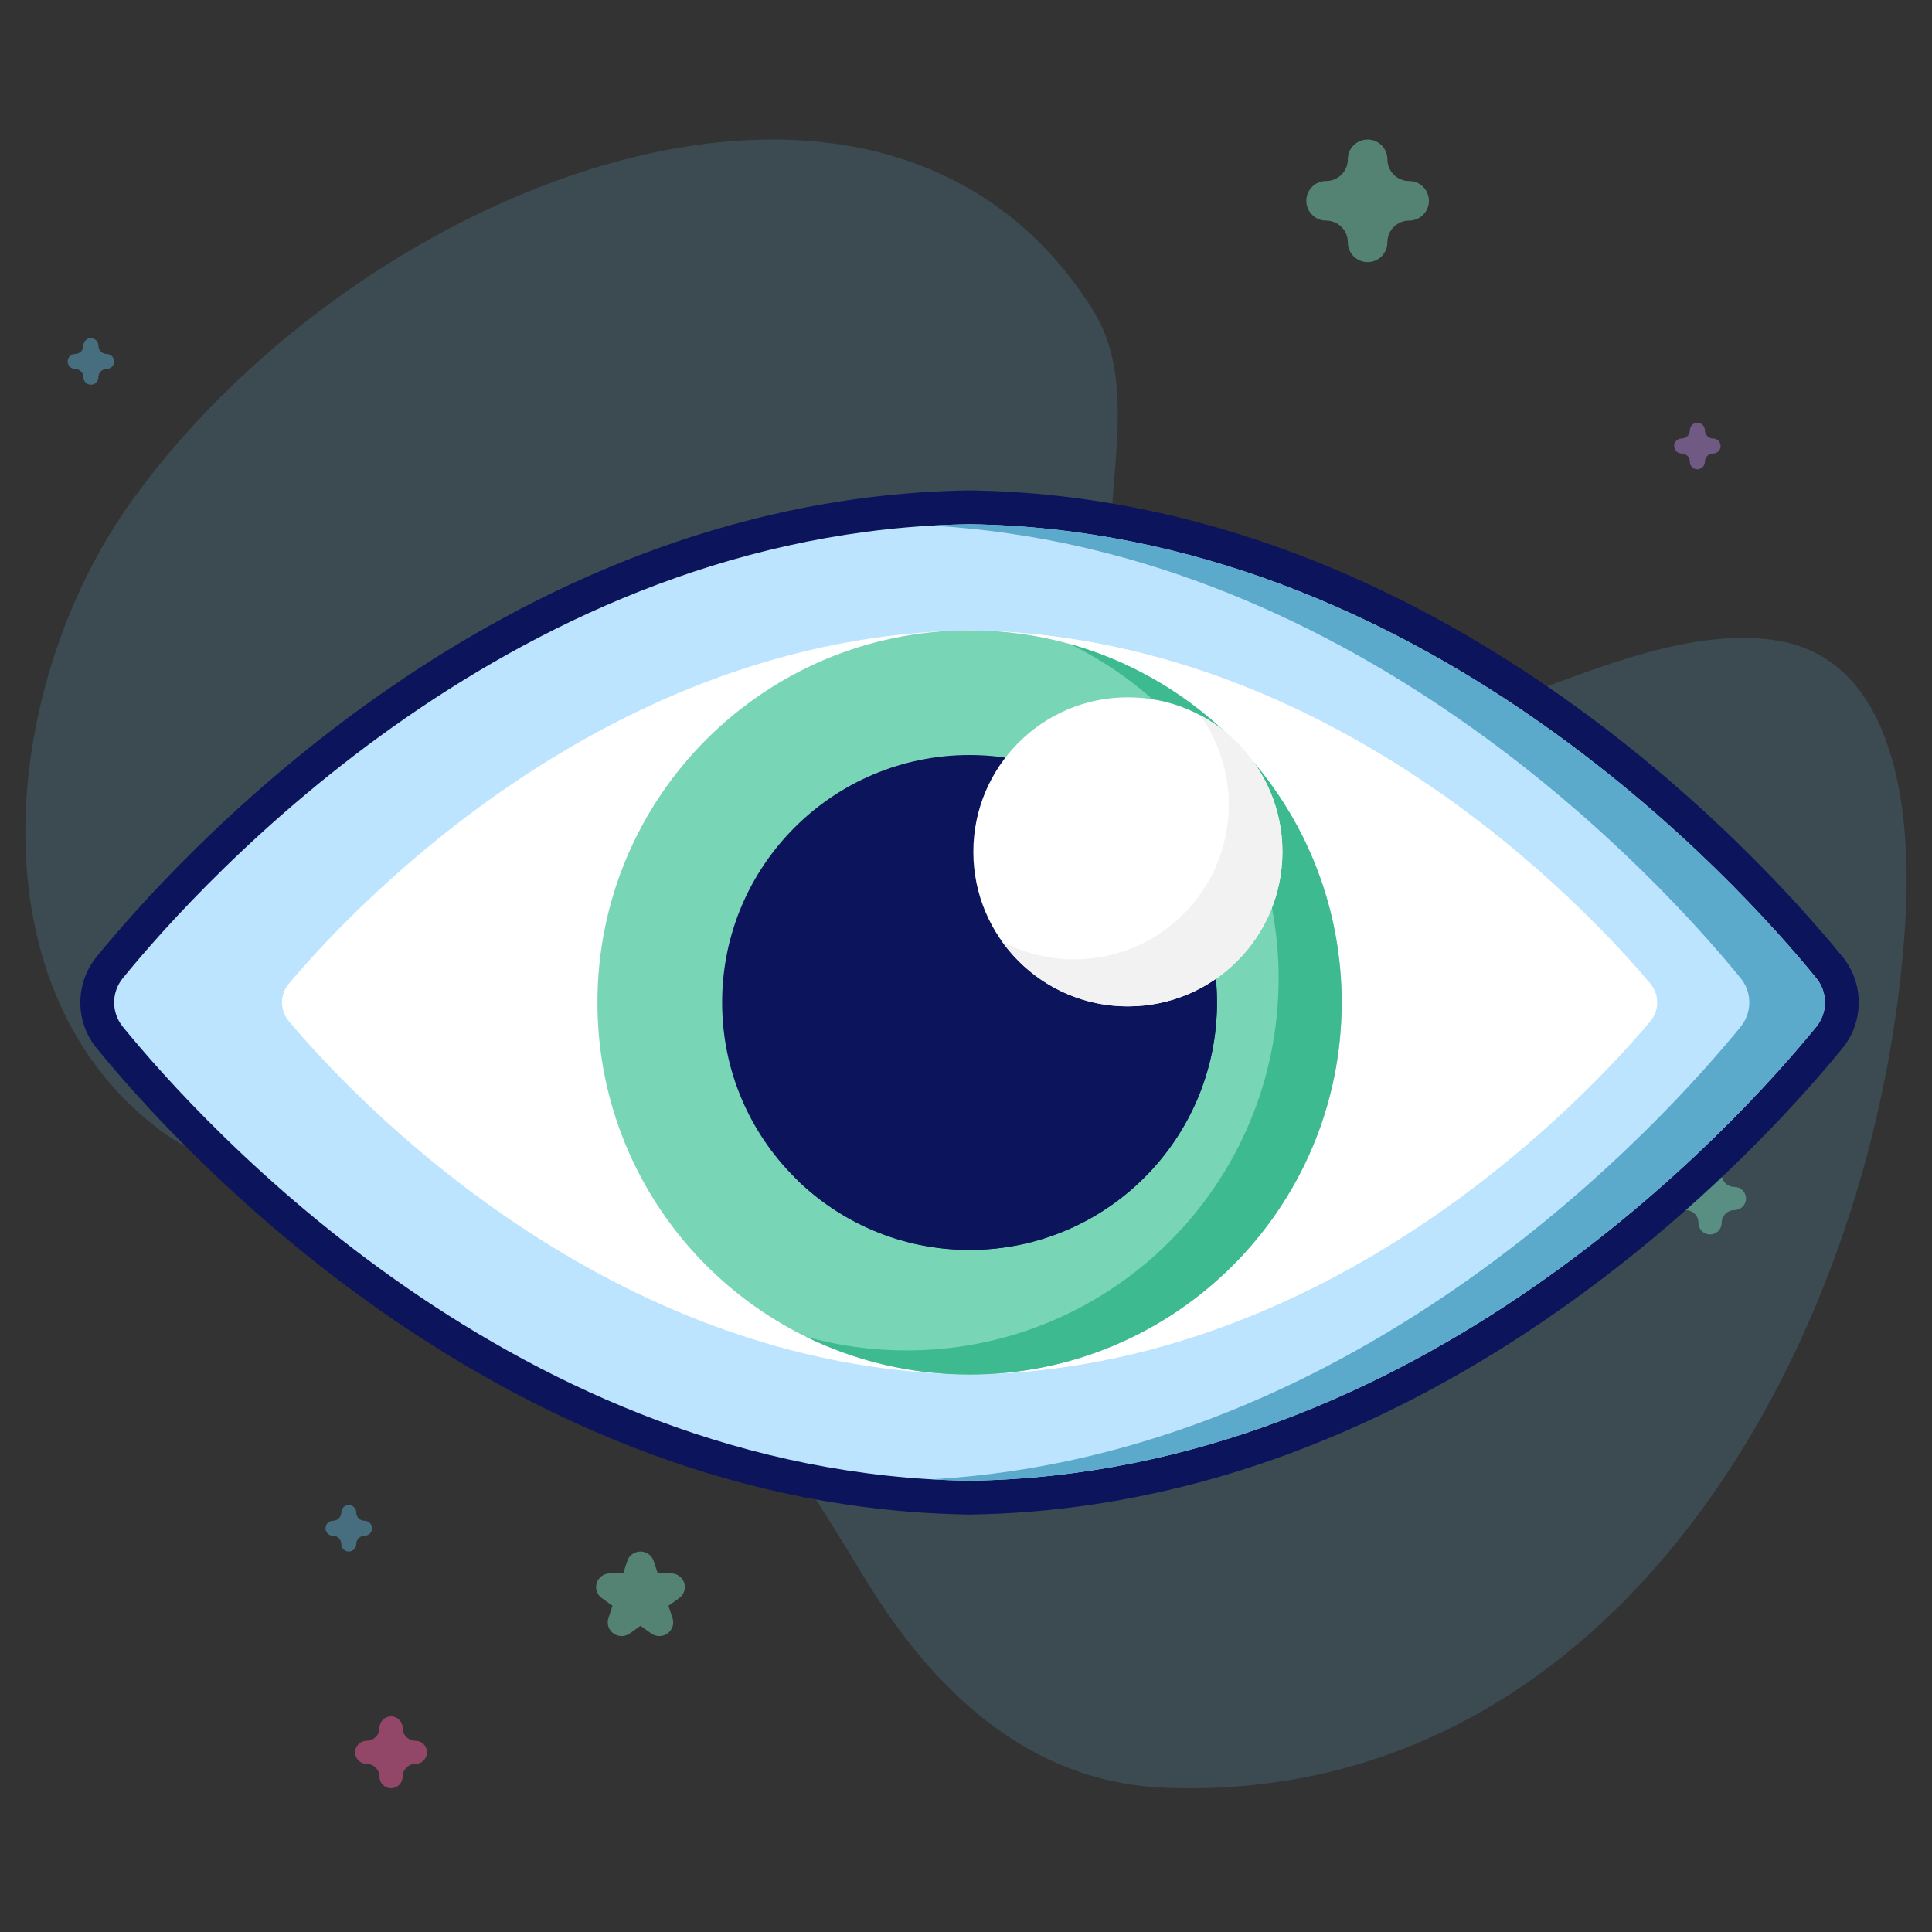
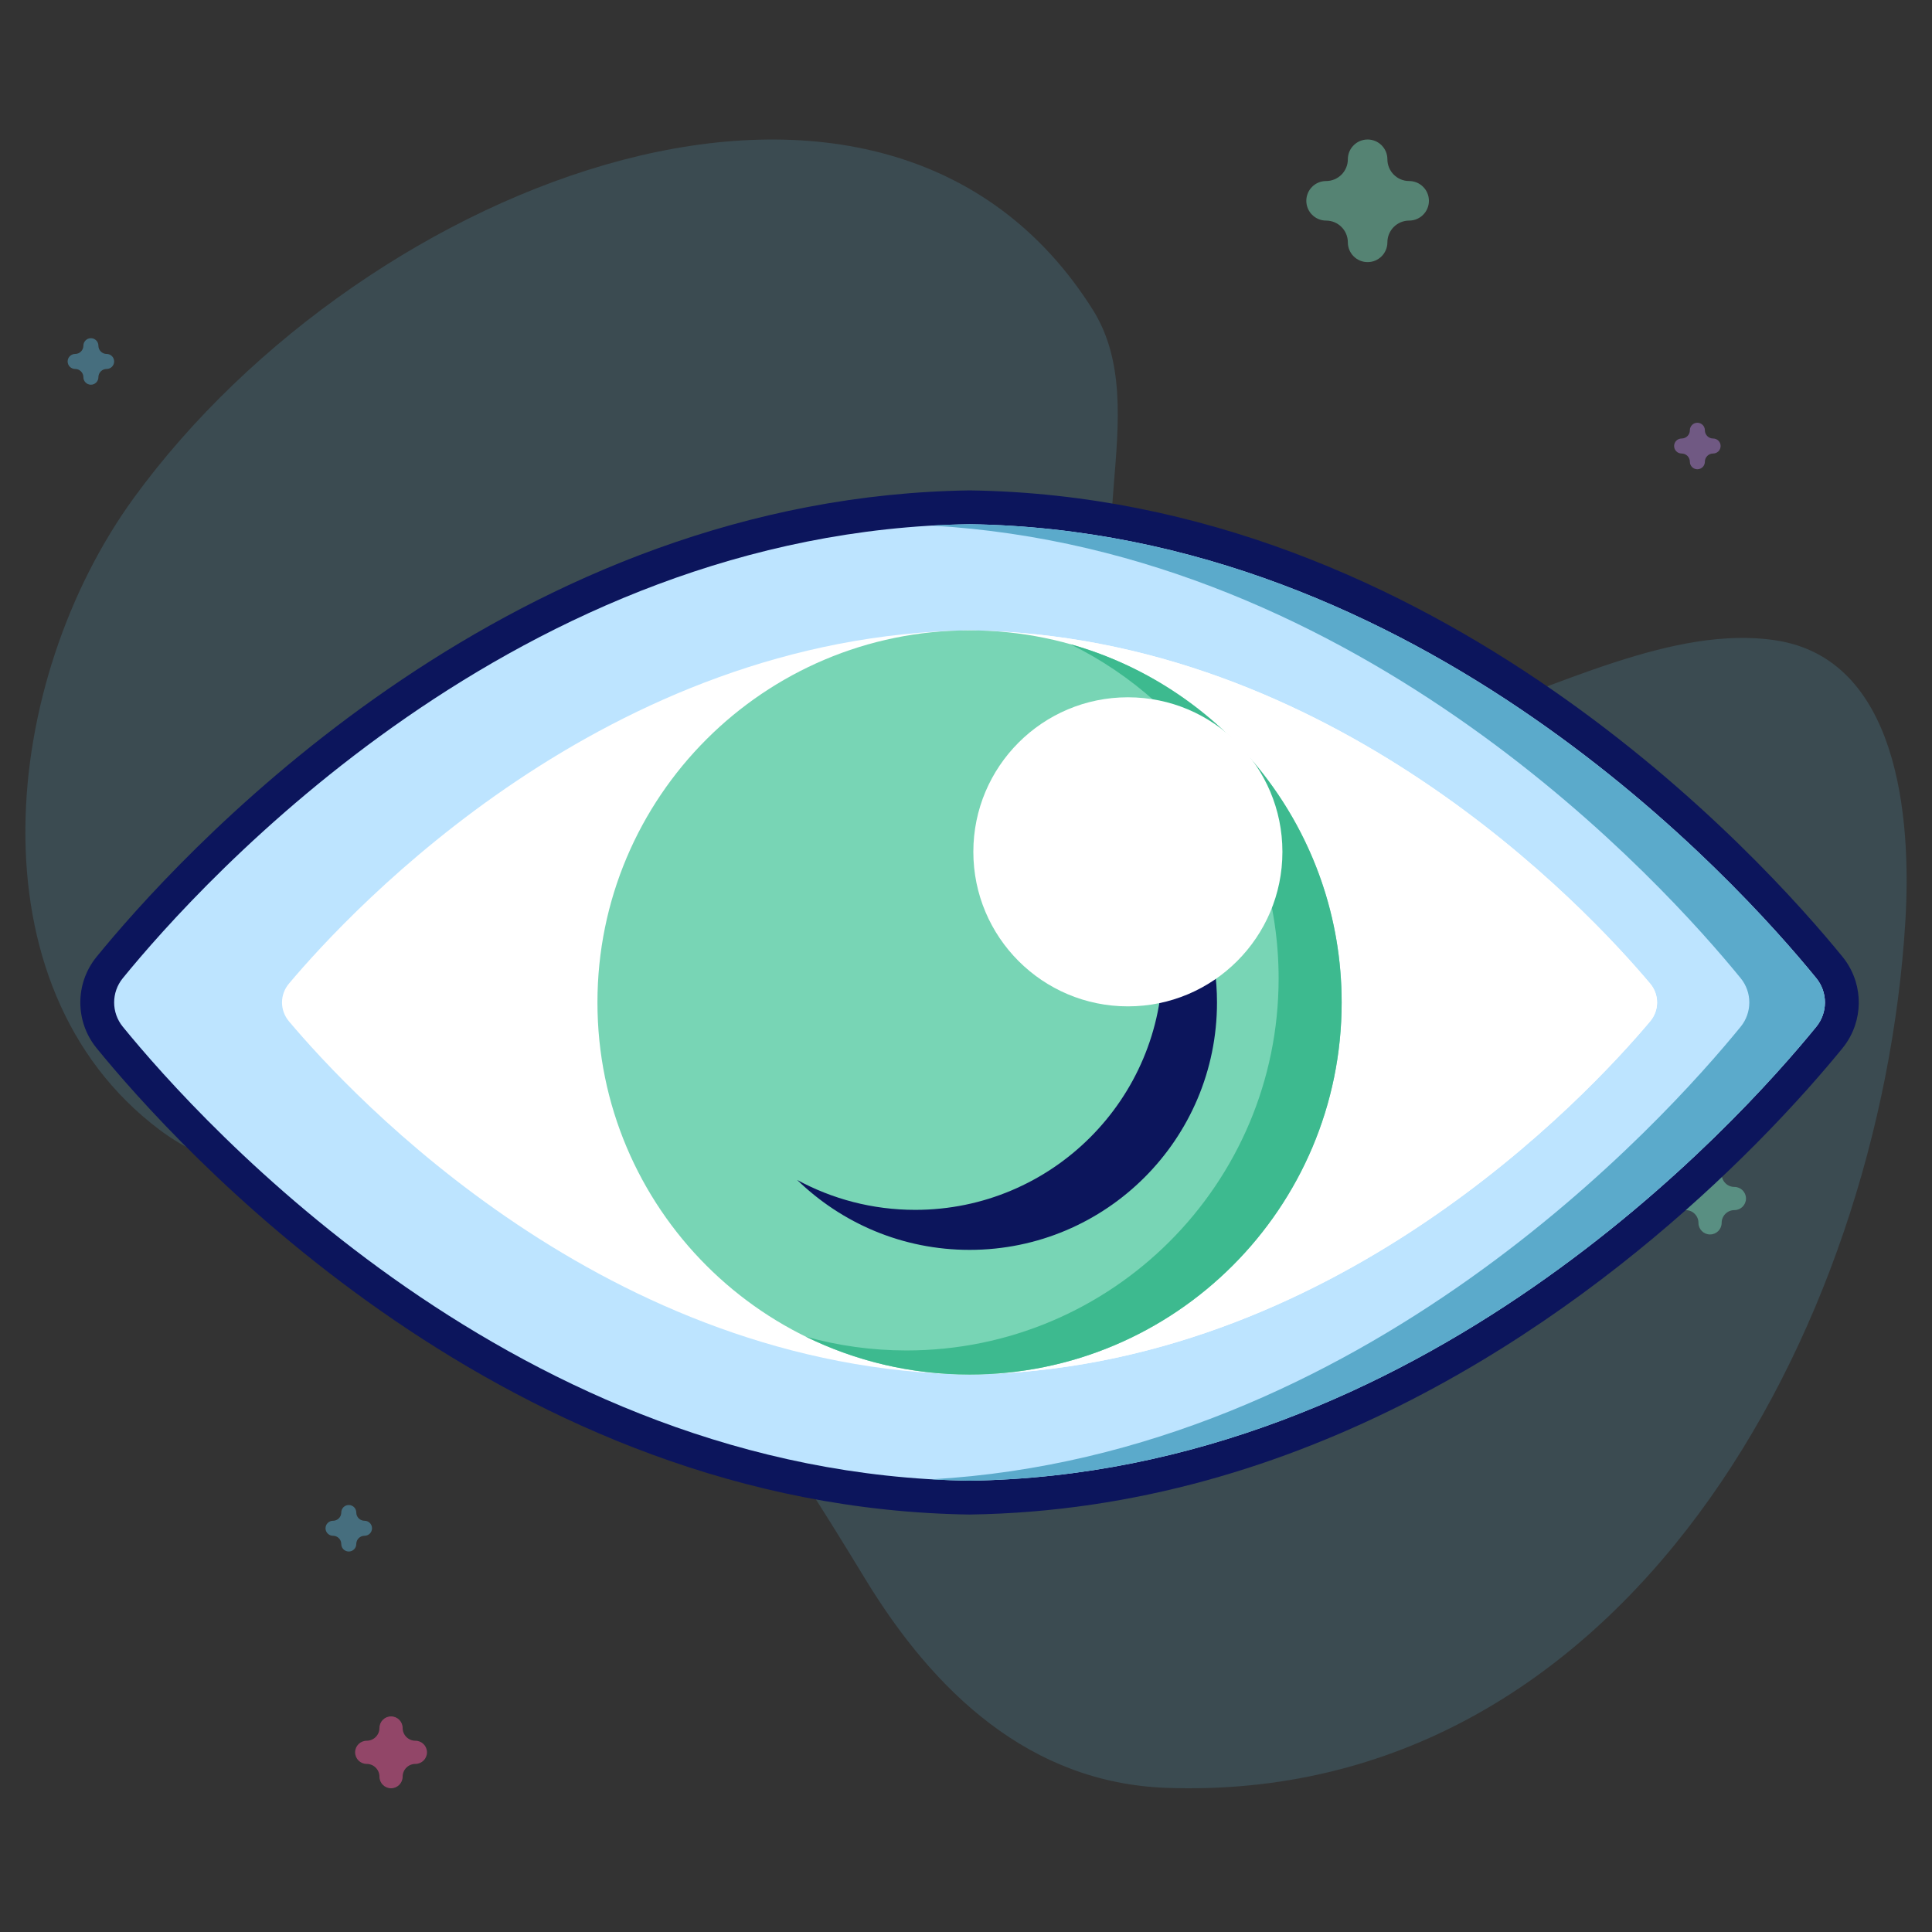
<svg xmlns="http://www.w3.org/2000/svg" width="457" height="457" viewBox="0 0 457 457" fill="none">
  <rect x="0" y="0" width="457" height="457" fill="#333333" stroke="none" />
  <path d="M31.68 117.743C86.657 42.24 209.248 -4.99 258.491 73.264C273.545 97.187 253.049 132.249 269.485 155.147C309.136 210.387 371.97 144.101 420.054 151.47C448.853 155.883 452.233 192.905 450.693 218.036C444.775 314.685 384.372 426.789 275.924 422.902C243.525 421.74 220.913 400.137 204.758 373.645C185.689 342.375 164.211 307.264 130.451 290.505C101.666 276.217 63.375 286.556 37.724 267.236C-7.355 233.283 0.228 160.935 31.68 117.743Z" fill="#5BAACB" fill-opacity="0.2" />
-   <path opacity="0.5" d="M147.039 387C147.716 387 148.393 386.794 148.968 386.382L151.501 384.569L154.033 386.382C155.183 387.205 156.74 387.206 157.89 386.382C159.04 385.559 159.522 384.099 159.082 382.767L158.115 379.833L160.647 378.019C161.797 377.196 162.279 375.736 161.839 374.404C161.399 373.071 160.14 372.169 158.719 372.169H155.588L154.62 369.235C154.181 367.902 152.921 367 151.5 367C150.078 367 148.818 367.902 148.379 369.235L147.412 372.169H144.281C142.86 372.169 141.6 373.071 141.161 374.404C140.722 375.736 141.203 377.196 142.352 378.019L144.885 379.833L143.918 382.767C143.479 384.099 143.96 385.559 145.109 386.382C145.686 386.794 146.363 387 147.039 387Z" fill="#78D5B5" />
  <path opacity="0.5" d="M92.5 423C94.014 423 95.242 421.772 95.242 420.258C95.242 418.595 96.595 417.242 98.258 417.242C99.772 417.242 101 416.014 101 414.5C101 412.986 99.772 411.758 98.258 411.758C96.595 411.758 95.242 410.405 95.242 408.742C95.242 407.228 94.014 406 92.5 406C90.986 406 89.758 407.228 89.758 408.742C89.758 410.405 88.405 411.758 86.742 411.758C85.228 411.758 84 412.986 84 414.5C84 416.014 85.228 417.242 86.742 417.242C88.405 417.242 89.758 418.595 89.758 420.258C89.758 421.772 90.985 423 92.5 423Z" fill="#F35A9E" />
  <path opacity="0.5" d="M323.5 62C326.083 62 328.177 59.906 328.177 57.323C328.177 54.485 330.485 52.177 333.323 52.177C335.905 52.177 338 50.083 338 47.5C338 44.917 335.905 42.823 333.323 42.823C330.485 42.823 328.177 40.515 328.177 37.677C328.177 35.094 326.083 33 323.5 33C320.917 33 318.823 35.094 318.823 37.677C318.823 40.515 316.515 42.823 313.677 42.823C311.095 42.823 309 44.917 309 47.5C309 50.083 311.095 52.177 313.677 52.177C316.515 52.177 318.823 54.485 318.823 57.323C318.823 59.906 320.916 62 323.5 62Z" fill="#78D5B5" />
  <path opacity="0.5" d="M82.5 367C83.48 367 84.274 366.206 84.274 365.226C84.274 364.15 85.15 363.274 86.226 363.274C87.206 363.274 88 362.48 88 361.5C88 360.52 87.206 359.726 86.226 359.726C85.15 359.726 84.274 358.85 84.274 357.774C84.274 356.794 83.48 356 82.5 356C81.52 356 80.726 356.794 80.726 357.774C80.726 358.85 79.85 359.726 78.774 359.726C77.794 359.726 77 360.52 77 361.5C77 362.48 77.794 363.274 78.774 363.274C79.85 363.274 80.726 364.15 80.726 365.226C80.726 366.206 81.52 367 82.5 367Z" fill="#5BAACB" />
  <path opacity="0.5" d="M401.5 111C402.48 111 403.274 110.206 403.274 109.226C403.274 108.15 404.15 107.274 405.226 107.274C406.206 107.274 407 106.48 407 105.5C407 104.52 406.206 103.726 405.226 103.726C404.15 103.726 403.274 102.85 403.274 101.774C403.274 100.794 402.48 100 401.5 100C400.52 100 399.726 100.794 399.726 101.774C399.726 102.85 398.85 103.726 397.774 103.726C396.794 103.726 396 104.52 396 105.5C396 106.48 396.794 107.274 397.774 107.274C398.85 107.274 399.726 108.15 399.726 109.226C399.726 110.206 400.52 111 401.5 111Z" fill="#AF81D5" />
  <path opacity="0.5" d="M21.5 91C22.48 91 23.274 90.206 23.274 89.226C23.274 88.15 24.15 87.274 25.226 87.274C26.206 87.274 27 86.48 27 85.5C27 84.52 26.206 83.726 25.226 83.726C24.15 83.726 23.274 82.85 23.274 81.774C23.274 80.794 22.48 80 21.5 80C20.52 80 19.726 80.794 19.726 81.774C19.726 82.85 18.85 83.726 17.774 83.726C16.794 83.726 16 84.52 16 85.5C16 86.48 16.794 87.274 17.774 87.274C18.85 87.274 19.726 88.15 19.726 89.226C19.726 90.206 20.52 91 21.5 91Z" fill="#5BAACB" />
  <path opacity="0.5" d="M404.5 292C406.014 292 407.242 290.772 407.242 289.258C407.242 287.595 408.595 286.242 410.258 286.242C411.772 286.242 413 285.014 413 283.5C413 281.986 411.772 280.758 410.258 280.758C408.595 280.758 407.242 279.405 407.242 277.742C407.242 276.228 406.014 275 404.5 275C402.986 275 401.758 276.228 401.758 277.742C401.758 279.405 400.405 280.758 398.742 280.758C397.228 280.758 396 281.986 396 283.5C396 285.014 397.228 286.242 398.742 286.242C400.405 286.242 401.758 287.595 401.758 289.258C401.758 290.772 402.985 292 404.5 292Z" fill="#78D5B5" />
  <path d="M229.34 124C336.152 125.547 411.057 208.584 429.64 231.382C430.404 232.323 430.953 233.378 431.288 234.483C431.836 236.286 431.808 238.221 431.208 240.011C430.869 241.026 430.347 241.996 429.64 242.866C425.575 247.853 418.815 255.723 409.615 264.991C408.597 266.018 407.546 267.059 406.468 268.117C404.44 270.108 402.308 272.153 400.073 274.237C365.176 306.795 305.335 349.146 229.34 350.248L227.088 350.204C227.032 350.203 226.976 350.2 226.92 350.198C226.553 350.189 226.186 350.176 225.819 350.164C225.468 350.153 225.117 350.143 224.767 350.13C120.391 346.33 47.355 265.34 29.044 242.864C26.319 239.519 26.319 234.732 29.044 231.387C47.099 209.226 118.36 130.174 220.409 124.325C220.405 124.325 220.4 124.325 220.395 124.325C220.541 124.317 220.686 124.31 220.831 124.302C221.353 124.273 221.876 124.245 222.399 124.22C222.805 124.2 223.211 124.183 223.618 124.166C223.906 124.154 224.193 124.14 224.481 124.129C226.092 124.067 227.711 124.022 229.34 124Z" fill="#0C155C" />
  <path d="M229.34 124L229.456 116.001L229.343 115.999L229.231 116.001L229.34 124ZM429.64 231.382L435.847 226.336L435.841 226.327L429.64 231.382ZM431.288 234.483L423.631 236.801L423.634 236.81L431.288 234.483ZM431.208 240.011L423.623 237.469L423.62 237.476L431.208 240.011ZM429.64 242.866L435.841 247.921L435.847 247.912L429.64 242.866ZM409.615 264.991L403.937 259.356L403.937 259.356L409.615 264.991ZM406.468 268.117L412.073 273.826L412.073 273.825L406.468 268.117ZM400.073 274.237L394.616 268.388L394.616 268.388L400.073 274.237ZM229.34 350.248L229.184 358.247L229.32 358.249L229.456 358.247L229.34 350.248ZM227.088 350.204L226.884 358.201L226.908 358.202L226.932 358.203L227.088 350.204ZM226.92 350.198L227.131 342.201L227.128 342.201L226.92 350.198ZM225.819 350.164L225.563 358.16L225.568 358.16L225.819 350.164ZM224.767 350.13L225.064 342.135L225.058 342.135L224.767 350.13ZM29.044 242.864L35.246 237.811L35.246 237.811L29.044 242.864ZM29.044 231.387L22.842 226.334L22.842 226.334L29.044 231.387ZM220.409 124.325L220.867 132.312L220.868 116.338L220.409 124.325ZM220.395 124.325L219.934 116.339L219.937 132.312L220.395 124.325ZM220.831 124.302L220.389 116.314L220.385 116.314L220.831 124.302ZM222.399 124.22L222.781 132.211L222.788 132.21L222.399 124.22ZM223.618 124.166L223.283 116.173L223.276 116.173L223.618 124.166ZM224.481 124.129L224.783 132.123L224.79 132.123L224.481 124.129ZM229.34 124L229.224 131.999C332.161 133.49 405.015 213.833 423.438 236.436L429.64 231.382L435.841 226.327C417.1 203.335 340.142 117.604 229.456 116.001L229.34 124ZM429.64 231.382L423.432 236.428C423.528 236.546 423.592 236.671 423.631 236.801L431.288 234.483L438.945 232.166C438.315 230.085 437.281 228.099 435.847 226.336L429.64 231.382ZM431.288 234.483L423.634 236.81C423.697 237.018 423.695 237.251 423.623 237.469L431.208 240.011L438.793 242.553C439.92 239.19 439.975 235.554 438.942 232.157L431.288 234.483ZM431.208 240.011L423.62 237.476C423.578 237.603 423.516 237.717 423.432 237.82L429.64 242.866L435.847 247.912C437.179 246.275 438.16 244.45 438.796 242.545L431.208 240.011ZM429.64 242.866L423.438 237.812C419.512 242.63 412.925 250.3 403.937 259.356L409.615 264.991L415.293 270.627C424.704 261.145 431.638 253.077 435.841 247.921L429.64 242.866ZM409.615 264.991L403.937 259.356C402.95 260.35 401.925 261.366 400.863 262.409L406.468 268.117L412.073 273.825C413.166 272.751 414.243 271.685 415.293 270.627L409.615 264.991ZM406.468 268.117L400.863 262.409C398.882 264.354 396.799 266.351 394.616 268.388L400.073 274.237L405.53 280.087C407.817 277.954 409.998 275.863 412.073 273.826L406.468 268.117ZM400.073 274.237L394.616 268.388C360.315 300.39 302.312 341.189 229.224 342.249L229.34 350.248L229.456 358.247C308.358 357.103 370.038 313.201 405.531 280.087L400.073 274.237ZM229.34 350.248L229.496 342.25L227.244 342.206L227.088 350.204L226.932 358.203L229.184 358.247L229.34 350.248ZM227.088 350.204L227.292 342.207C227.313 342.207 227.328 342.208 227.332 342.208C227.334 342.208 227.334 342.208 227.318 342.207C227.307 342.207 227.28 342.206 227.251 342.205C227.221 342.204 227.179 342.202 227.131 342.201L226.92 350.198L226.709 358.195C226.688 358.195 226.675 358.194 226.672 358.194C226.671 358.194 226.672 358.194 226.689 358.195C226.702 358.195 226.729 358.197 226.76 358.198C226.791 358.199 226.834 358.2 226.884 358.201L227.088 350.204ZM226.92 350.198L227.128 342.201C226.788 342.192 226.484 342.181 226.07 342.168L225.819 350.164L225.568 358.16C225.887 358.17 226.317 358.185 226.711 358.196L226.92 350.198ZM225.819 350.164L226.075 342.168C225.682 342.156 225.388 342.147 225.064 342.135L224.767 350.13L224.469 358.124C224.846 358.138 225.254 358.15 225.563 358.16L225.819 350.164ZM224.767 350.13L225.058 342.135C124.437 338.472 53.384 260.074 35.246 237.811L29.044 242.864L22.842 247.917C41.326 270.606 116.345 354.188 224.475 358.125L224.767 350.13ZM29.044 242.864L35.246 237.811C34.918 237.409 34.918 236.843 35.246 236.44L29.044 231.387L22.842 226.334C17.72 232.621 17.719 241.63 22.842 247.917L29.044 242.864ZM29.044 231.387L35.246 236.44C53.115 214.507 122.459 137.952 220.867 132.312L220.409 124.325L219.951 116.338C114.262 122.396 41.083 203.945 22.842 226.334L29.044 231.387ZM220.409 124.325L220.868 116.338C220.753 116.332 220.651 116.328 220.565 116.327C220.479 116.325 220.406 116.325 220.349 116.325C220.32 116.326 220.294 116.326 220.273 116.326C220.251 116.327 220.233 116.327 220.218 116.327C220.204 116.328 220.193 116.328 220.185 116.328C220.182 116.328 220.179 116.328 220.177 116.328C220.176 116.328 220.175 116.328 220.175 116.328C220.174 116.328 220.174 116.328 220.174 116.328C220.173 116.328 220.175 116.328 220.176 116.328C220.178 116.328 220.18 116.328 220.184 116.328C220.19 116.328 220.201 116.328 220.215 116.327C220.229 116.327 220.246 116.327 220.267 116.326C220.288 116.326 220.313 116.326 220.342 116.325C220.397 116.325 220.47 116.325 220.554 116.327C220.639 116.328 220.74 116.332 220.853 116.338L220.395 124.325L219.937 132.312C220.052 132.319 220.154 132.322 220.24 132.324C220.326 132.325 220.399 132.325 220.456 132.325C220.485 132.325 220.51 132.325 220.532 132.324C220.553 132.324 220.572 132.323 220.586 132.323C220.601 132.323 220.612 132.322 220.619 132.322C220.623 132.322 220.626 132.322 220.628 132.322C220.629 132.322 220.629 132.322 220.63 132.322C220.63 132.322 220.631 132.322 220.631 132.322C220.631 132.322 220.63 132.322 220.628 132.322C220.627 132.322 220.624 132.322 220.621 132.322C220.614 132.322 220.603 132.323 220.59 132.323C220.576 132.323 220.558 132.324 220.537 132.324C220.516 132.324 220.491 132.325 220.463 132.325C220.407 132.325 220.334 132.325 220.25 132.324C220.165 132.322 220.064 132.319 219.951 132.312L220.409 124.325ZM220.395 124.325L220.857 132.312C221.059 132.3 220.979 132.306 221.277 132.289L220.831 124.302L220.385 116.314C220.33 116.317 220.274 116.32 220.195 116.324C220.122 116.328 220.03 116.333 219.934 116.339L220.395 124.325ZM220.831 124.302L221.273 132.29C221.789 132.261 222.288 132.234 222.781 132.211L222.399 124.22L222.018 116.229C221.464 116.255 220.917 116.285 220.389 116.314L220.831 124.302ZM222.399 124.22L222.788 132.21C223.163 132.192 223.531 132.177 223.961 132.159L223.618 124.166L223.276 116.173C222.892 116.19 222.447 116.208 222.011 116.229L222.399 124.22ZM223.618 124.166L223.953 132.159C224.337 132.143 224.5 132.134 224.783 132.123L224.481 124.129L224.179 116.135C223.887 116.146 223.475 116.165 223.283 116.173L223.618 124.166ZM224.481 124.129L224.79 132.123C226.341 132.063 227.893 132.02 229.449 131.999L229.34 124L229.231 116.001C227.529 116.024 225.843 116.07 224.172 116.135L224.481 124.129Z" fill="#0C155C" />
  <path d="M229.34 124.002C122.527 125.551 47.621 208.584 29.044 231.386C26.319 234.731 26.319 239.519 29.044 242.864C47.621 265.667 122.527 348.7 229.34 350.248C336.154 348.7 411.059 265.667 429.636 242.864C432.362 239.519 432.362 234.731 429.636 231.386C411.059 208.584 336.154 125.551 229.34 124.002Z" fill="#BDE4FF" />
  <path d="M429.64 242.866C411.058 265.664 336.152 348.701 229.34 350.248C226.329 350.207 223.35 350.093 220.396 349.922C322.437 344.07 393.689 265.022 411.742 242.866C414.469 239.521 414.469 234.727 411.742 231.382C393.69 209.226 322.438 130.178 220.396 124.326C223.35 124.155 226.329 124.041 229.34 124C336.152 125.547 411.058 208.584 429.64 231.382C432.359 234.727 432.359 239.521 429.64 242.866Z" fill="#5BAACB" />
  <path d="M229.34 149.107C143.488 150.313 83.283 214.918 68.351 232.66C66.161 235.262 66.161 238.988 68.351 241.59C83.283 259.332 143.488 323.937 229.34 325.143C315.193 323.937 375.398 259.332 390.33 241.59C392.52 238.988 392.52 235.262 390.33 232.66C375.398 214.918 315.193 150.312 229.34 149.107Z" fill="white" />
  <path d="M390.327 241.589C375.399 259.334 315.193 323.935 229.34 325.139C226.402 325.099 223.496 324.984 220.615 324.797C301.812 319.572 358.453 258.723 372.877 241.589C375.066 238.985 375.066 235.266 372.877 232.66C358.453 215.527 301.812 154.678 220.615 149.453C223.496 149.265 226.402 149.152 229.34 149.111C315.193 150.316 375.399 214.917 390.327 232.661C392.516 235.266 392.516 238.985 390.327 241.589Z" fill="white" />
  <path d="M229.34 325.143C277.951 325.143 317.358 285.736 317.358 237.125C317.358 188.514 277.951 149.107 229.34 149.107C180.729 149.107 141.322 188.514 141.322 237.125C141.322 285.736 180.729 325.143 229.34 325.143Z" fill="#78D5B5" />
  <path d="M317.358 237.128C317.358 285.735 277.948 325.138 229.34 325.138C215.447 325.138 202.302 321.914 190.613 316.176C198.183 318.301 206.175 319.44 214.429 319.44C263.045 319.44 302.447 280.037 302.447 231.43C302.447 196.708 282.351 166.689 253.155 152.373C290.198 162.759 317.358 196.765 317.358 237.128Z" fill="#3DBA8F" />
-   <path d="M229.34 295.653C261.665 295.653 287.869 269.449 287.869 237.124C287.869 204.8 261.665 178.596 229.34 178.596C197.016 178.596 170.812 204.8 170.812 237.124C170.812 269.449 197.016 295.653 229.34 295.653Z" fill="#0C155C" />
  <path d="M287.87 237.127C287.87 269.448 261.662 295.648 229.341 295.648C213.486 295.648 199.112 289.34 188.563 279.109C196.865 283.619 206.38 286.183 216.489 286.183C248.81 286.183 275.018 259.982 275.018 227.653C275.018 211.196 268.222 196.317 257.283 185.688C275.499 195.601 287.87 214.915 287.87 237.127Z" fill="#0C155C" />
  <path d="M266.791 238.047C286.979 238.047 303.345 221.681 303.345 201.492C303.345 181.304 286.979 164.938 266.791 164.938C246.602 164.938 230.236 181.304 230.236 201.492C230.236 221.681 246.602 238.047 266.791 238.047Z" fill="white" />
-   <path d="M303.343 201.494C303.343 221.68 286.975 238.048 266.79 238.048C254.508 238.048 243.634 231.984 237.008 222.689C242.112 225.391 247.932 226.921 254.101 226.921C274.286 226.921 290.654 210.553 290.654 190.368C290.654 182.473 288.147 175.155 283.89 169.182C295.464 175.31 303.343 187.479 303.343 201.494Z" fill="#F2F2F2" />
</svg>